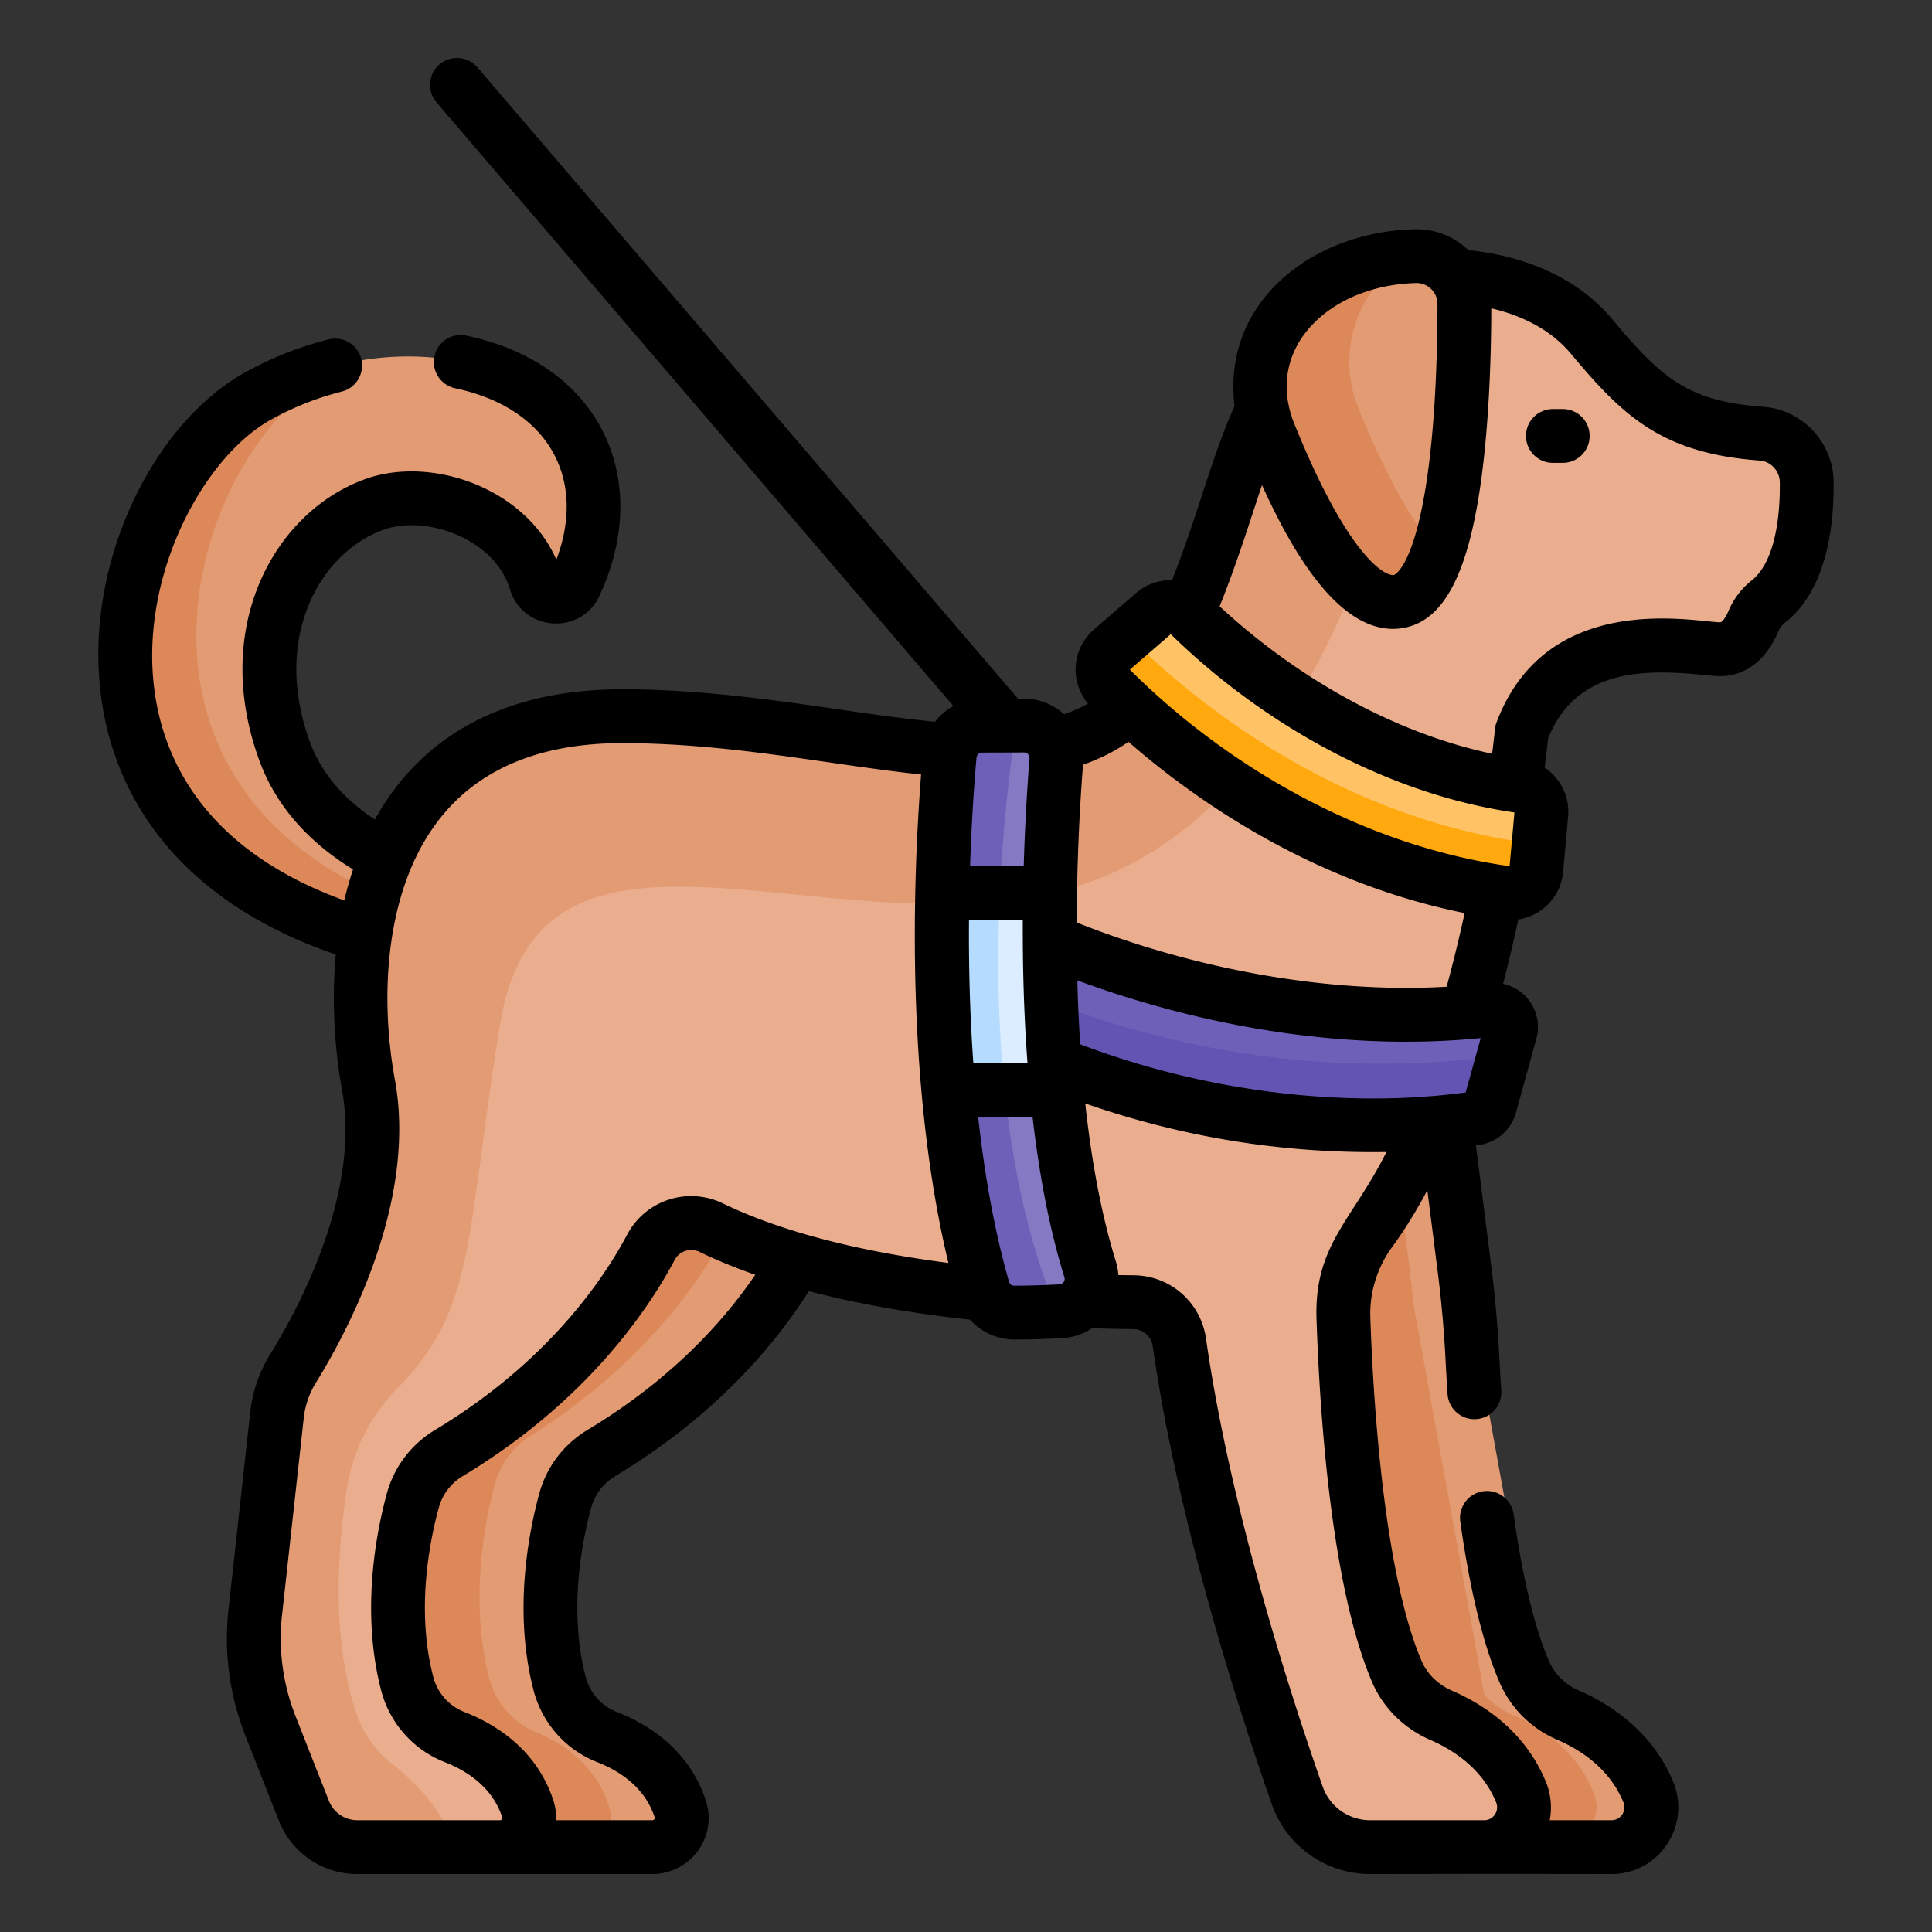
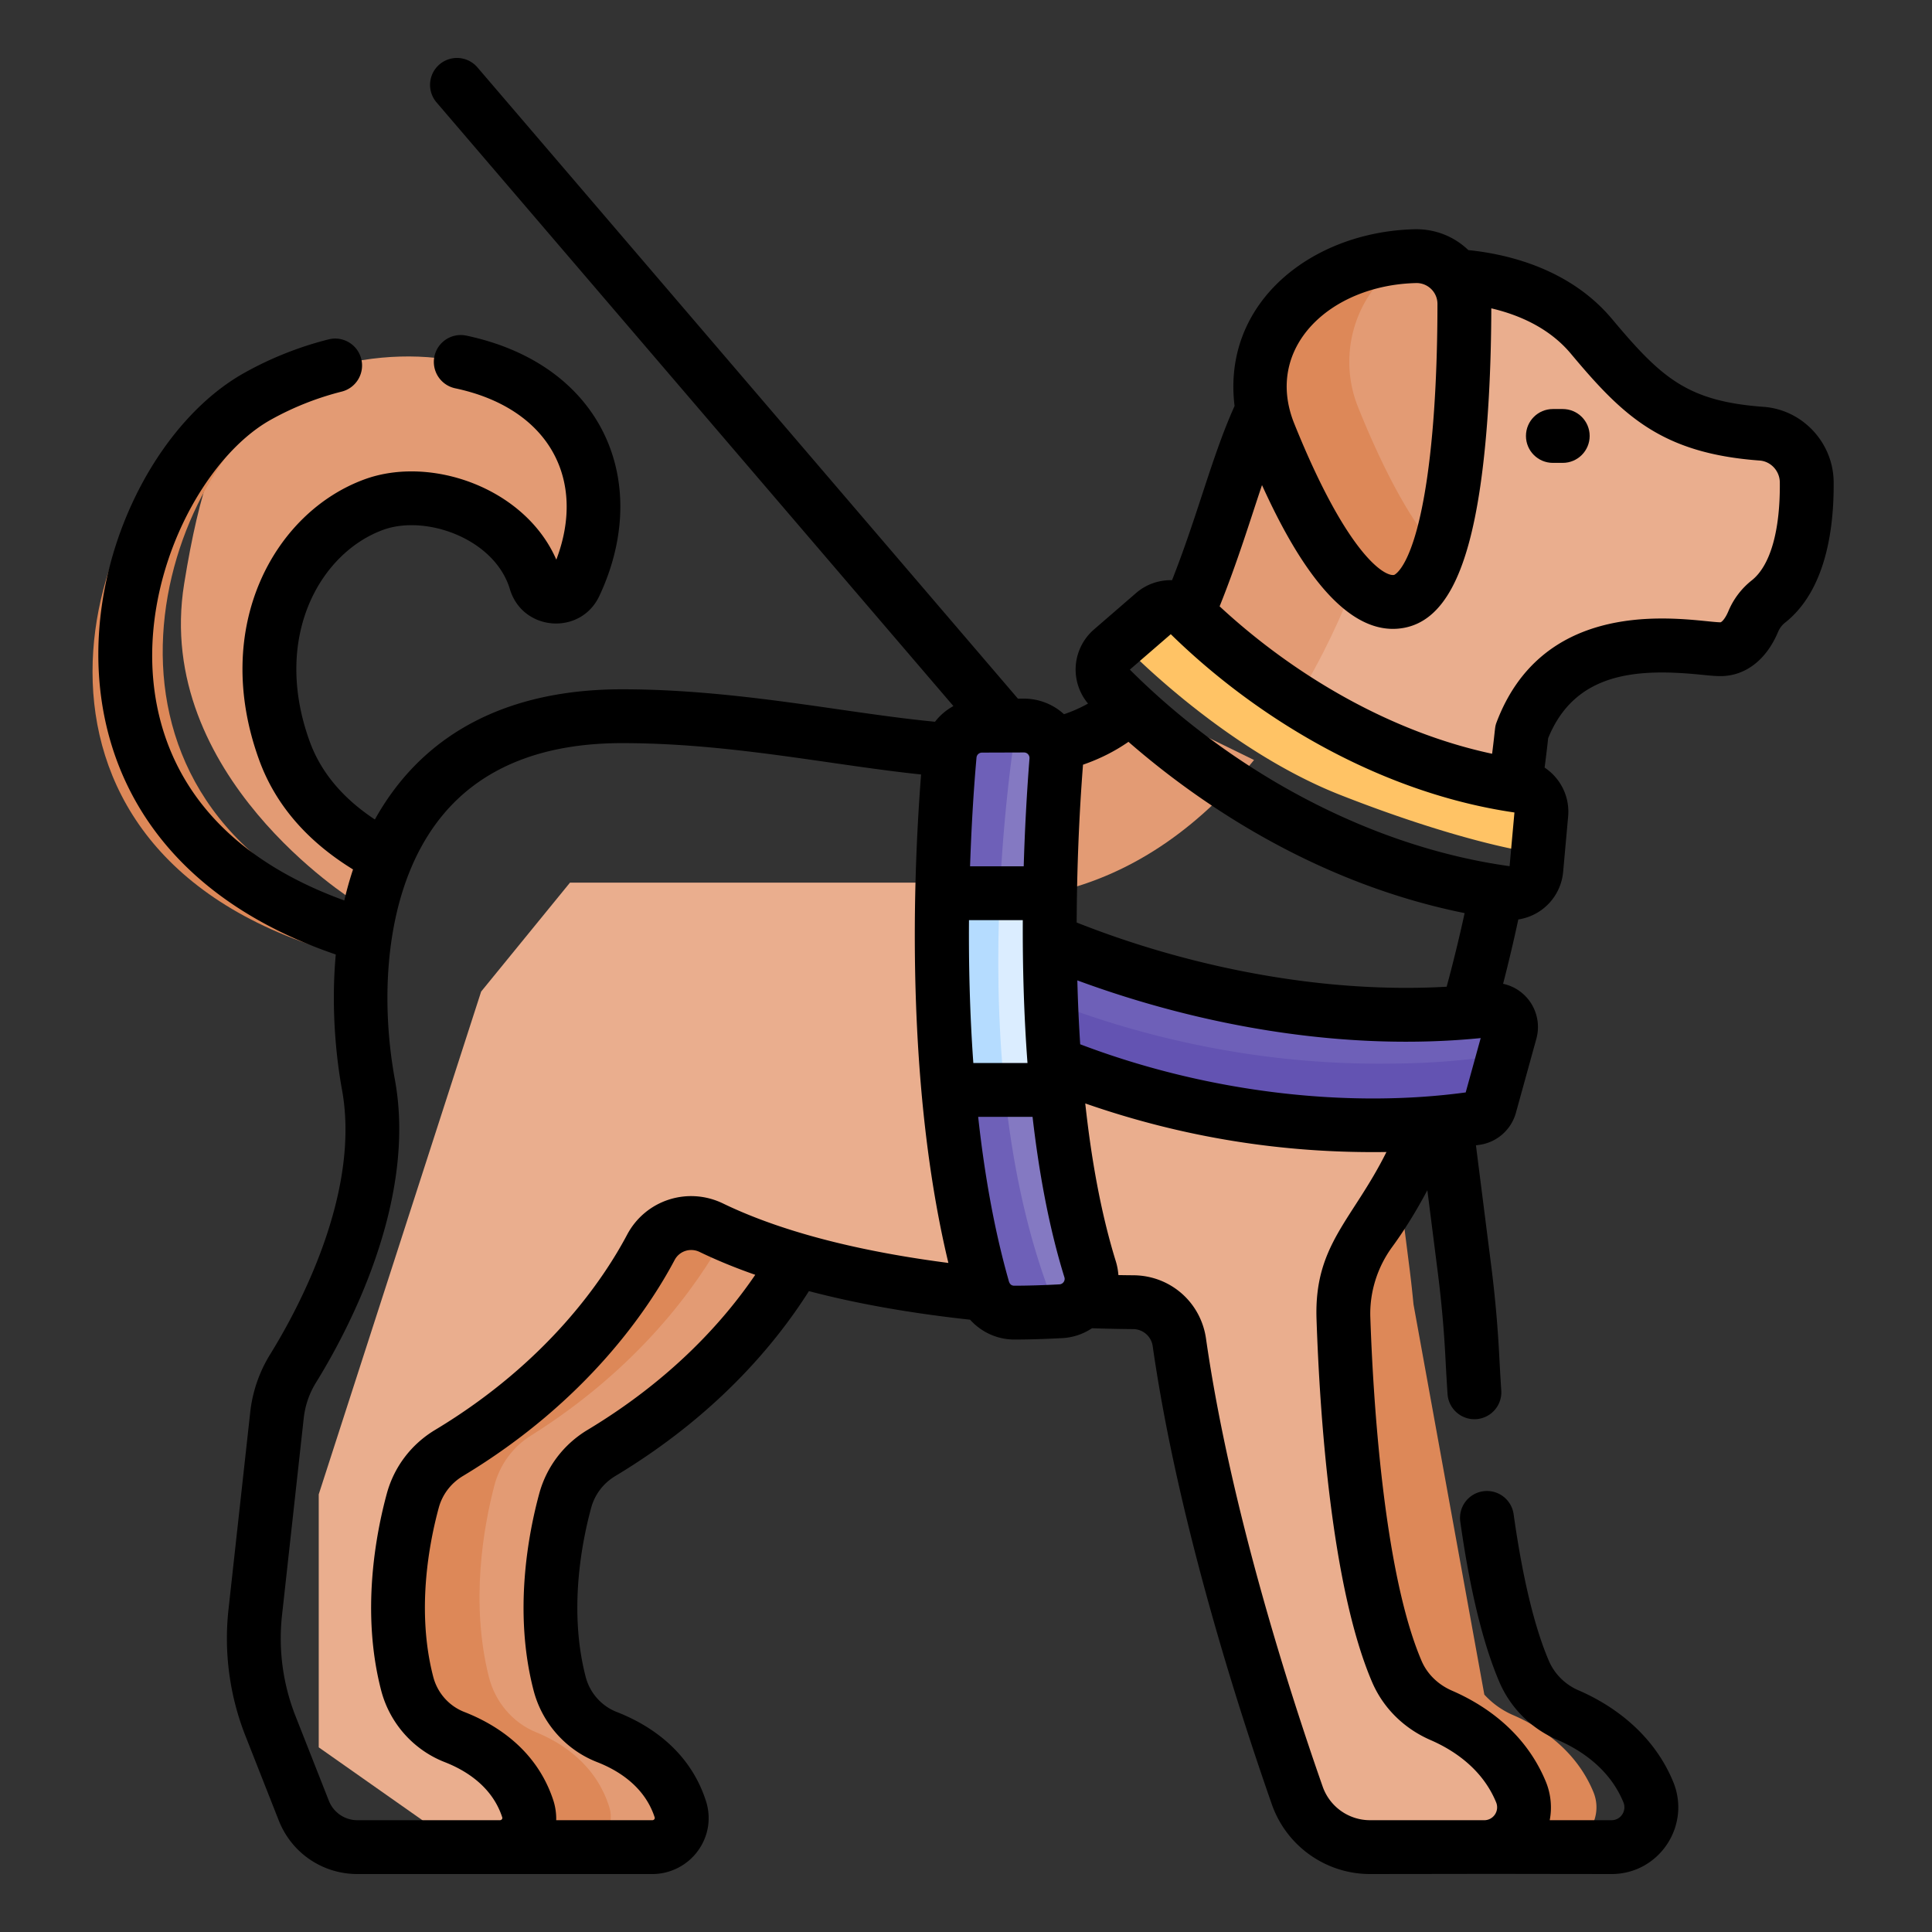
<svg xmlns="http://www.w3.org/2000/svg" version="1.1" width="512" height="512" x="0" y="0" viewBox="0 0 505.986 505.986" style="enable-background:new 0 0 512 512" xml:space="preserve" class="">
  <rect x="0" y="0" width="505.986" height="505.986" fill="#333333" stroke="none" />
  <g transform="matrix(0.94,0,0,0.94,15.18,15.18)">
    <path fill="#e39b74" d="M146.949 111.005c-7.493-20.572-33.756-31.327-62.106-26.825s-41.089 8.914-49.687 62.338 47.25 88.25 47.25 88.25l8.967-1.152 1.783-7.098-1.396-3.803c-11.806-6.077-23.202-15.408-28.386-29.64-12.954-35.563 5.887-61.715 24.921-68.648 15.093-5.498 39.358 2.431 45.065 21.439 1.554 5.178 8.65 5.725 10.946.831 4.449-9.488 7.551-22.216 2.643-35.692z" opacity="1" data-original="#e39b74" class="" />
-     <path fill="#dd8858" d="M75.471 88.685a90.171 90.171 0 0 1 9.371-4.505c-9.615 1.527-19.469 4.802-28.915 10.053-39.38 21.893-69.043 120.88 29.872 150.288l3.272-1.753 2.21-8.797c-81.802-34.26-53.193-124.503-15.81-145.286z" opacity="1" data-original="#dd8858" class="" />
+     <path fill="#dd8858" d="M75.471 88.685c-9.615 1.527-19.469 4.802-28.915 10.053-39.38 21.893-69.043 120.88 29.872 150.288l3.272-1.753 2.21-8.797c-81.802-34.26-53.193-124.503-15.81-145.286z" opacity="1" data-original="#dd8858" class="" />
    <path fill="#e39b74" d="m167.322 318.352-76 74v69l32.076 37.135h42.469c5.5 0 9.469-5.357 7.775-10.589-3.73-11.522-13.294-17.295-20.442-20.083-6.503-2.537-11.41-8.097-13.168-14.853-5.154-19.803-1.51-39.757 1.549-51 1.516-5.573 5.14-10.315 10.09-13.291 29.918-17.991 46.172-39.604 54.343-53.851v-6.133z" opacity="1" data-original="#e39b74" class="" />
    <path fill="#dd8858" d="M153.642 487.436c-3.73-12.023-13.294-18.047-20.442-20.956-6.503-2.647-11.41-8.45-13.168-15.499-5.154-20.665-1.51-41.486 1.549-53.218 1.516-5.815 5.14-10.763 10.09-13.869 29.918-18.774 46.172-41.327 54.343-56.193v-4.357l-18.691-4.992-76 74v69l32.076 37.135H145.868c5.499-.001 9.468-5.591 7.774-11.051z" opacity="1" data-original="#dd8858" class="" />
-     <path fill="#e39b74" d="M443.34 483.127c-5.013-12.15-15.452-18.45-22.37-21.422a23.397 23.397 0 0 1-8.017-5.717l-19.729-108.715c-.31-3.208-.654-6.412-1.059-9.611l-5.231-41.249-2.194-2.477-4.917 1.167-27.395 45.84v52.077l19.478 73 29.382 16-4.257 13.313 2.166 3.043c.686.066 1.378.112 2.078.112h31.837c7.911-.002 13.245-8.047 10.228-15.361z" opacity="1" data-original="#e39b74" class="" />
    <path fill="#dd8858" d="M405.422 461.705a23.397 23.397 0 0 1-8.017-5.717l-19.729-108.715c-.31-3.208-.654-6.412-1.059-9.611l-3.891-30.684-20.298 33.965v52.077l19.478 73 29.382 16-4.257 13.313 2.166 3.043c.686.066 1.378.112 2.078.112h16.291c7.911-.001 13.244-8.045 10.227-15.359-5.013-12.153-15.452-18.452-22.371-21.424z" opacity="1" data-original="#dd8858" class="" />
    <path fill="#eaae8e" d="M474.924 104.684c-23.911-1.748-32.813-9.683-47.416-27.12-10.885-12.996-27.568-16.172-37.923-16.805l-1.762 4.592-24.695 17.54v54.754l-7.721 7.873-18.423 36.325c15.396 10.235 38.261 21.423 66.673 23.508l2.553-2.706c1.325-9.23 1.882-14.915 1.882-14.915 12-31.667 47.333-23 55.333-23 5 0 7.786-4.427 9.173-7.747a13.971 13.971 0 0 1 4.224-5.552c9.064-7.18 10.77-22.236 10.666-33.251-.068-7.08-5.503-12.98-12.564-13.496z" opacity="1" data-original="#eaae8e" class="" />
    <path fill="#e39b74" d="m365.655 133.056 2.582-53.794-27.582 19.59-4.82-.819c-7.328 15.344-11.22 34.106-20.833 56.656v9.163s9.46 10.376 26.35 20.794c17.317-25.668 24.303-51.59 24.303-51.59z" opacity="1" data-original="#e39b74" class="" />
-     <path fill="#eaae8e" d="m399.155 227.852-68.507-33.52-1.743 3.437-55.374 31.502-.876 20.082 64 18.431 51.333 1.569 4.976-3.471c3.335-11.624 6.017-23.166 8.141-33.67z" opacity="1" data-original="#eaae8e" class="" />
    <path fill="#e39b74" d="M302.822 180.717h-4.02c-6.07 5.562-13.156 8.903-21.117 10.72l-2.697 4.415-1.637 37.524c1.106-.206 2.209-.426 3.309-.664 24.408-5.29 42.928-20.298 56.585-37.109z" opacity="1" data-original="#e39b74" class="" />
    <path fill="#eaae8e" d="m142.655 229.768-24.75 30.346-45.25 140.083v70.488l28.75 20.208 8.133 7.593h13.86c5.5 0 9.469-5.357 7.775-10.589-3.73-11.522-13.294-17.295-20.442-20.083-6.503-2.537-11.41-8.097-13.168-14.853-5.154-19.803-1.51-39.757 1.549-51 1.516-5.573 5.14-10.315 10.09-13.291 32.432-19.503 48.815-43.27 56.241-57.286 3.215-6.069 10.655-8.467 16.838-5.477 22.334 10.801 51.39 16.035 76.271 18.54l3.984-3.505-7.503-111.173H142.655z" opacity="1" data-original="#eaae8e" class="" />
-     <path fill="#e39b74" d="m255.416 235.451-2.594-38.433-3.868-4.184c-26.084-1.862-57.464-9.437-91.53-9.437-70 0-78 62.667-70.667 102.667 5.774 31.494-12.836 65.881-21.012 79.082a31.001 31.001 0 0 0-4.465 12.935l-6.063 55.031a66.253 66.253 0 0 0 4.21 31.53l9.318 23.659a16.076 16.076 0 0 0 14.958 10.185h25.835c-.89-9.358-10.226-18.24-16.413-23.16-4.383-3.486-7.8-8.064-9.681-13.339-7.354-20.621-5.554-46.185-2.966-63.228a50.815 50.815 0 0 1 14.018-28.013c22.205-22.574 18.948-41.653 28.66-101.395 9.834-60.496 72.023-30.676 132.26-33.9z" opacity="1" data-original="#e39b74" class="" />
    <path fill="#eaae8e" d="M407.87 483.125c-4.972-12.051-15.282-18.345-22.201-21.347-5.519-2.394-10.015-6.694-12.384-12.224-11.036-25.752-14.056-73.969-14.883-98.43-.295-8.733 2.399-17.283 7.568-24.329 6.262-8.537 11.664-18.863 16.31-29.986l-4.457-5.291-105.167-15.667 9.167 67.333 3.967 3.141c5.4.21 10.173.303 14.073.333a13.055 13.055 0 0 1 12.83 11.213c6.931 48.395 24.15 101.384 32.853 126.237a21.464 21.464 0 0 0 20.26 14.377h31.837c7.912.001 13.245-8.045 10.227-15.36z" opacity="1" data-original="#eaae8e" class="" />
    <path fill="#ffc365" d="m298.288 161.025-.966 2.951s27.333 28.542 60 41.375 51.404 15.667 51.404 15.667l4.133-2.797.681-7.556a7.26 7.26 0 0 0-6.198-7.838c-45.948-6.586-80.028-36.1-91.955-47.797-2.698-2.645-6.972-2.766-9.83-.294z" opacity="1" data-original="#ffc365" />
-     <path fill="#ffa90f" d="M409.252 218.644c-56.377-7.744-96.565-43.122-110.521-57.124a7.313 7.313 0 0 1-.443-.494l-4.485 3.88c-3.184 2.755-3.378 7.632-.406 10.614 13.956 14.003 54.144 49.38 110.521 57.124 4.108.564 7.859-2.425 8.231-6.554l.709-7.868a7.233 7.233 0 0 1-3.606.422z" opacity="1" data-original="#ffa90f" />
    <path fill="#8479c2" d="m269.371 185.999-2.414.008-2.469 2.428s-3.326 17.448-4.724 46.333h13.527l3.37-2.056a614.635 614.635 0 0 1 1.751-36.973c.415-5.267-3.757-9.757-9.041-9.74z" opacity="1" data-original="#8479c2" />
    <path fill="#6e60b8" d="M262.335 234.768c.818-20.124 2.915-37.383 4.623-48.761l-9.283.031a9.03 9.03 0 0 0-8.973 8.228c-.727 8.181-1.716 21.825-2.058 38.447l2.178 2.056h13.513z" opacity="1" data-original="#6e60b8" />
    <path fill="#8479c2" d="M287.833 337.516c-4.746-15.289-7.625-32.636-9.283-49.999l-3.02-2.749-14.802.221c4.054 33.614 14.552 61.154 14.552 61.154l3.049 3.102c.448-.022.912-.042 1.349-.065 5.866-.314 9.897-6.055 8.155-11.664z" opacity="1" data-original="#8479c2" />
    <path fill="#6e60b8" d="M266.72 349.567c3.971-.006 7.966-.142 11.61-.322-8.319-20.122-12.763-42.451-14.833-64.297l-13.091.195-2.078 2.374c1.659 18.704 4.645 37.89 9.699 55.543 1.107 3.866 4.671 6.513 8.693 6.507zM399.715 265.193c-54.599 6.567-105.102-11.677-123.135-19.279l-3.925 3.437.993 13.451c21.582 8.671 54.633 18.401 94.307 18.401 11.028 0 20.55-.441 32.14-2.122a5.237 5.237 0 0 0 3.141-1.693l1.688-6.111c.912-3.301-1.808-6.493-5.209-6.084z" opacity="1" data-original="#6e60b8" />
    <path fill="#6353b2" d="M400.096 278.082c-11.591 1.681-21.112 2.122-32.14 2.122-39.72 0-72.802-9.753-94.383-18.432l.916 12.412 3.42 5.859c19.851 8.073 50.661 17.306 87.747 17.306 10.156 0 18.925-.406 29.599-1.954a4.85 4.85 0 0 0 3.977-3.502l4.426-16.027a5.262 5.262 0 0 1-3.562 2.216z" opacity="1" data-original="#6353b2" />
    <path fill="#dbedff" d="M259.868 232.712a523.136 523.136 0 0 0-.713 27.402c0 9.333.736 18.598 1.891 27.402h17.504c-1.831-19.169-2.173-38.353-1.889-54.805h-16.793z" opacity="1" data-original="#dbedff" class="" />
    <path fill="#b5dcff" d="M263.751 287.517c-1.978-19.161-2.092-38.032-1.331-54.805h-15.776c-.334 16.206-.052 35.242 1.683 54.805z" opacity="1" data-original="#b5dcff" class="" />
    <path fill="#e39b74" d="M376.988 55.28s-7.333 1.471-10.958 5.48-10.625 24.634-10.625 24.634l21.583 47.662 7.78 4.59c6.391-18.644 7.331-51.455 7.331-69.122 0-7.494-6.184-13.488-13.676-13.305-.483.011-.959.037-1.435.061z" opacity="1" data-original="#e39b74" class="" />
    <path fill="#dd8858" d="M362.241 97.325c-6.071-15.081-.588-32.487 13.194-41.109a57.061 57.061 0 0 1 1.554-.936c-10.46.527-19.139 3.943-26.054 8.269-13.782 8.623-19.265 26.029-13.194 41.109 8.301 20.621 22.421 49.224 36.107 46.756 4.765-.859 8.3-6.126 10.92-13.769-8.861-9.266-16.99-26.563-22.527-40.32z" opacity="1" data-original="#dd8858" class="" />
    <path d="M475.218 97.204c-21.153-1.546-28.378-7.935-42.214-24.455-11.733-14.01-29.04-18.098-40.056-19.218-4.042-3.881-9.364-5.926-14.959-5.811h-.001c-28.631.7-53.713 20.359-50.166 49.248-6.322 14.037-10.102 29.951-17.42 48.531-3.559-.082-7.15 1.095-10.006 3.565l-11.753 10.169a14.83 14.83 0 0 0-5.099 10.631 14.786 14.786 0 0 0 3.447 10.012 38.692 38.692 0 0 1-6.691 2.964 16.59 16.59 0 0 0-11.155-4.342h-.052l-1.632.005L116.868 2.622a7.5 7.5 0 0 0-11.394 9.756l144.011 168.195a16.39 16.39 0 0 0-5.126 4.366c-8.378-.795-17.354-2.082-26.776-3.44-18.218-2.626-38.867-5.602-60.411-5.602-29.756 0-54.625 10.689-68.875 36.278-8.953-5.915-15.037-13.179-18.128-21.667-10.607-29.119 2.89-52.642 20.441-59.034 11.932-4.346 31.096 2.494 35.313 16.55 3.529 11.748 19.702 12.985 24.92 1.858 14.768-31.489 1.235-64.42-37.063-72.523-4.053-.852-8.033 1.733-8.891 5.785a7.502 7.502 0 0 0 5.785 8.891c26.306 5.565 36.621 25.545 28.176 47.743-8.673-19.938-34.862-29.141-53.374-22.397-25.199 9.178-42.921 41.149-29.401 78.262 4.486 12.316 13.264 22.533 26.137 30.444a95.163 95.163 0 0 0-2.431 8.644C40 220.28 28.856 194.359 26.686 174.564c-3.438-31.367 14.098-63.472 32.634-73.776a81.47 81.47 0 0 1 19.732-7.83c4.018-1.008 6.457-5.082 5.449-9.1s-5.085-6.462-9.1-5.449a96.353 96.353 0 0 0-23.371 9.27C6.841 112.8-19.99 216.496 77.404 249.789c-1.515 16.614.535 31.15 1.723 37.628 5.295 28.881-12.23 61.218-20.011 73.78a38.775 38.775 0 0 0-5.544 16.063l-6.063 55.031a74.027 74.027 0 0 0 4.687 35.1l9.318 23.659c3.573 9.073 12.184 14.937 21.936 14.937h82.164c4.997 0 9.737-2.416 12.681-6.462 2.965-4.077 3.778-9.157 2.23-13.938-4.615-14.252-16.063-21.331-24.853-24.76-4.249-1.657-7.478-5.304-8.636-9.756-4.806-18.465-1.105-37.461 1.528-47.143 1.005-3.694 3.391-6.831 6.718-8.831 27.771-16.7 44.391-36.434 53.947-51.521 13.247 3.488 28.253 6.147 44.903 7.962 3.072 3.42 7.518 5.528 12.321 5.528h.017c4.046-.006 8.537-.14 13.356-.397a16.46 16.46 0 0 0 8.265-2.75c3.895.129 7.739.211 11.459.24a5.53 5.53 0 0 1 5.463 4.776c6.927 48.368 23.773 100.739 33.199 127.651 4.063 11.603 15.049 19.398 27.338 19.398 74.955-.075-7.037-.075 67.307 0 13.243 0 22.212-13.473 17.162-25.72-6.168-14.949-19.152-22.363-26.344-25.452-3.772-1.621-6.728-4.57-8.321-8.306-4.013-9.405-7.307-23.128-9.79-40.788a7.502 7.502 0 0 0-8.471-6.383 7.498 7.498 0 0 0-6.383 8.471c2.667 18.967 6.316 33.969 10.847 44.587 3.114 7.298 8.867 13.051 16.198 16.201 6.222 2.673 14.465 7.859 18.396 17.391.969 2.347-.687 4.999-3.295 4.999h-17.233c.678-3.42.359-7.245-1.074-10.722h-.001c-5.824-14.116-17.435-21.586-26.148-25.366-3.897-1.691-6.907-4.638-8.476-8.298-10.824-25.255-13.593-75.359-14.28-95.73-.236-6.964 1.937-13.938 6.119-19.639 3.566-4.863 6.955-10.454 9.771-15.765l2.935 23.138a321.32 321.32 0 0 1 2.129 24.054c.164 3.218.354 6.448.563 9.602.272 4.135 3.878 7.273 7.979 6.988a7.499 7.499 0 0 0 6.988-7.979 632.158 632.158 0 0 1-.549-9.374 336.493 336.493 0 0 0-2.229-25.178l-4.281-33.757 1.007-.141a12.343 12.343 0 0 0 10.131-8.929l5.693-20.615c1.867-6.764-2.274-13.807-9.264-15.32a453.81 453.81 0 0 0 4.238-17.926 14.756 14.756 0 0 0 12.491-13.267l1.39-15.424c.502-5.571-2.171-10.712-6.553-13.619.517-3.942.836-6.769.989-8.199 7.525-18.506 24.917-19.454 42.621-17.68 2.181.218 3.903.391 5.357.391 6.947 0 12.813-4.504 16.094-12.357a6.457 6.457 0 0 1 1.961-2.563c11.387-9.021 13.631-26.297 13.509-39.201-.103-10.93-8.675-20.112-19.515-20.904zm-96.863-34.488c3.257-.099 5.992 2.524 5.992 5.808 0 13.092-.504 32.15-2.902 48.597-3.621 24.826-9.127 26.904-9.181 26.914-2.805.519-13.286-6.077-27.818-42.177-8.509-21.149 10.001-38.558 33.909-39.142zm-68.307 97.832c25.409 24.862 59.969 44.482 95.748 49.671l-1.348 14.962c-40.006-5.552-78.317-27.274-105.803-54.767zm76.864 98.217c-34.168 1.966-71.258-5.273-103.084-17.89.064-15.216.677-29.887 1.75-43.787l.014-.184c4.63-1.6 8.831-3.712 12.663-6.368 18.337 15.995 50.932 39.101 93.662 47.72a427.213 427.213 0 0 1-5.005 20.509zM255.92 194.928c.07-.79.726-1.388 1.527-1.391l11.694-.039h.006c.954 0 1.587.81 1.534 1.626 0 .009.002.017.001.026a621.277 621.277 0 0 0-1.609 30.061h-14.949c.347-10.092.902-20.224 1.796-30.283zm-2.097 45.284h14.992c-.059 12.434.275 26.02 1.309 39.806h-15.089c-1.006-14.007-1.301-27.593-1.212-39.806zm-106.27 142.03c-6.656 4.003-11.438 10.307-13.462 17.75-3.024 11.119-7.251 33.031-1.57 54.857 2.366 9.093 8.983 16.552 17.701 19.952 5.767 2.249 13.229 6.748 16.033 15.406.117.369-.207.778-.641.778h-26.801c.065-1.741-.238-3.793-.758-5.399-4.615-14.252-16.062-21.331-24.853-24.76-4.248-1.657-7.477-5.305-8.636-9.755-4.806-18.467-1.105-37.463 1.528-47.142 1.005-3.696 3.391-6.833 6.718-8.833 34.615-20.816 51.825-46.654 59.003-60.202 1.333-2.513 4.394-3.47 6.946-2.236 4.765 2.304 9.944 4.427 15.512 6.374-8.903 13.076-23.496 29.244-46.72 43.21zm37.74-63.087c-9.869-4.773-21.613-.943-26.73 8.718-6.449 12.173-21.973 35.423-53.479 54.369-6.655 4.002-11.436 10.306-13.462 17.75-3.024 11.118-7.25 33.029-1.569 54.858 2.367 9.092 8.983 16.551 17.7 19.951 5.767 2.249 13.229 6.748 16.033 15.406.118.372-.209.778-.641.778H83.45a8.529 8.529 0 0 1-7.979-5.433l-9.318-23.659a58.972 58.972 0 0 1-3.733-27.961l6.063-55.03a23.672 23.672 0 0 1 3.386-9.808c8.696-14.04 28.249-50.369 22.013-84.384-4.503-24.568-2.457-54.842 13.423-73.896 11.014-13.217 27.791-19.918 49.867-19.918 20.469 0 39.687 2.77 58.271 5.448 8.709 1.255 17.055 2.458 25.036 3.288-3.32 42.9-2.492 94.067 7.608 136.093-20.352-2.633-44.002-7.48-62.794-16.57zm81.163 22.912h-.003c-1.34 0-1.509-1.218-1.664-1.766-4.061-14.379-6.723-29.879-8.407-45.284h15.153c1.686 14.718 4.452 30.46 8.881 44.722.28.9-.382 1.899-1.392 1.952-4.559.244-8.788.37-12.568.376zm99.683 110.442c3.082 7.192 8.868 12.929 16.292 16.149 6.17 2.678 14.346 7.856 18.253 17.327 1.009 2.44-.785 5.001-3.295 5.001h-31.837a13.986 13.986 0 0 1-13.182-9.356c-9.244-26.396-25.761-77.713-32.508-124.82-1.453-10.149-9.947-17.572-20.195-17.649a406.368 406.368 0 0 1-4.217-.054 17.347 17.347 0 0 0-.707-3.814c-4.335-13.968-6.95-29.469-8.524-44.009 27.061 9.429 55.01 13.966 83.916 13.532-9.486 19.056-20.18 25.876-19.481 46.561.89 26.353 4.085 74.534 15.485 101.132zm26.075-164.294c-32.234 4.38-71.209.337-107.405-13.414a453.269 453.269 0 0 1-.795-17.797c35.276 13.015 75.129 19.794 112.381 16.072zm79.7-142.664a21.51 21.51 0 0 0-6.491 8.542c-.926 2.218-1.924 3.139-2.252 3.139-.706 0-2.239-.153-3.863-.316-12.603-1.26-46.065-4.611-58.483 28.159-.532 1.404-.308 1.344-1.249 8.785-28.219-6.024-55.132-21.812-75.922-41.073 5.017-12.485 8.488-23.919 11.808-33.782 7.569 16.63 21.578 43.012 39.465 39.791 10.93-1.971 17.717-14.525 21.361-39.511 2.259-15.473 3.033-34.011 3.059-49.524 7.492 1.753 16.064 5.343 22.158 12.619 14.398 17.191 25.125 27.774 52.62 29.785h.001c3.115.228 5.579 2.901 5.609 6.087.128 13.507-2.651 23.203-7.821 27.299z" fill="#000000" opacity="1" data-original="#000000" class="" />
    <path d="M419.254 97.814h-2.75c-4.143 0-7.5 3.357-7.5 7.5s3.357 7.5 7.5 7.5h2.75c4.143 0 7.5-3.357 7.5-7.5s-3.357-7.5-7.5-7.5z" fill="#000000" opacity="1" data-original="#000000" class="" />
  </g>
</svg>